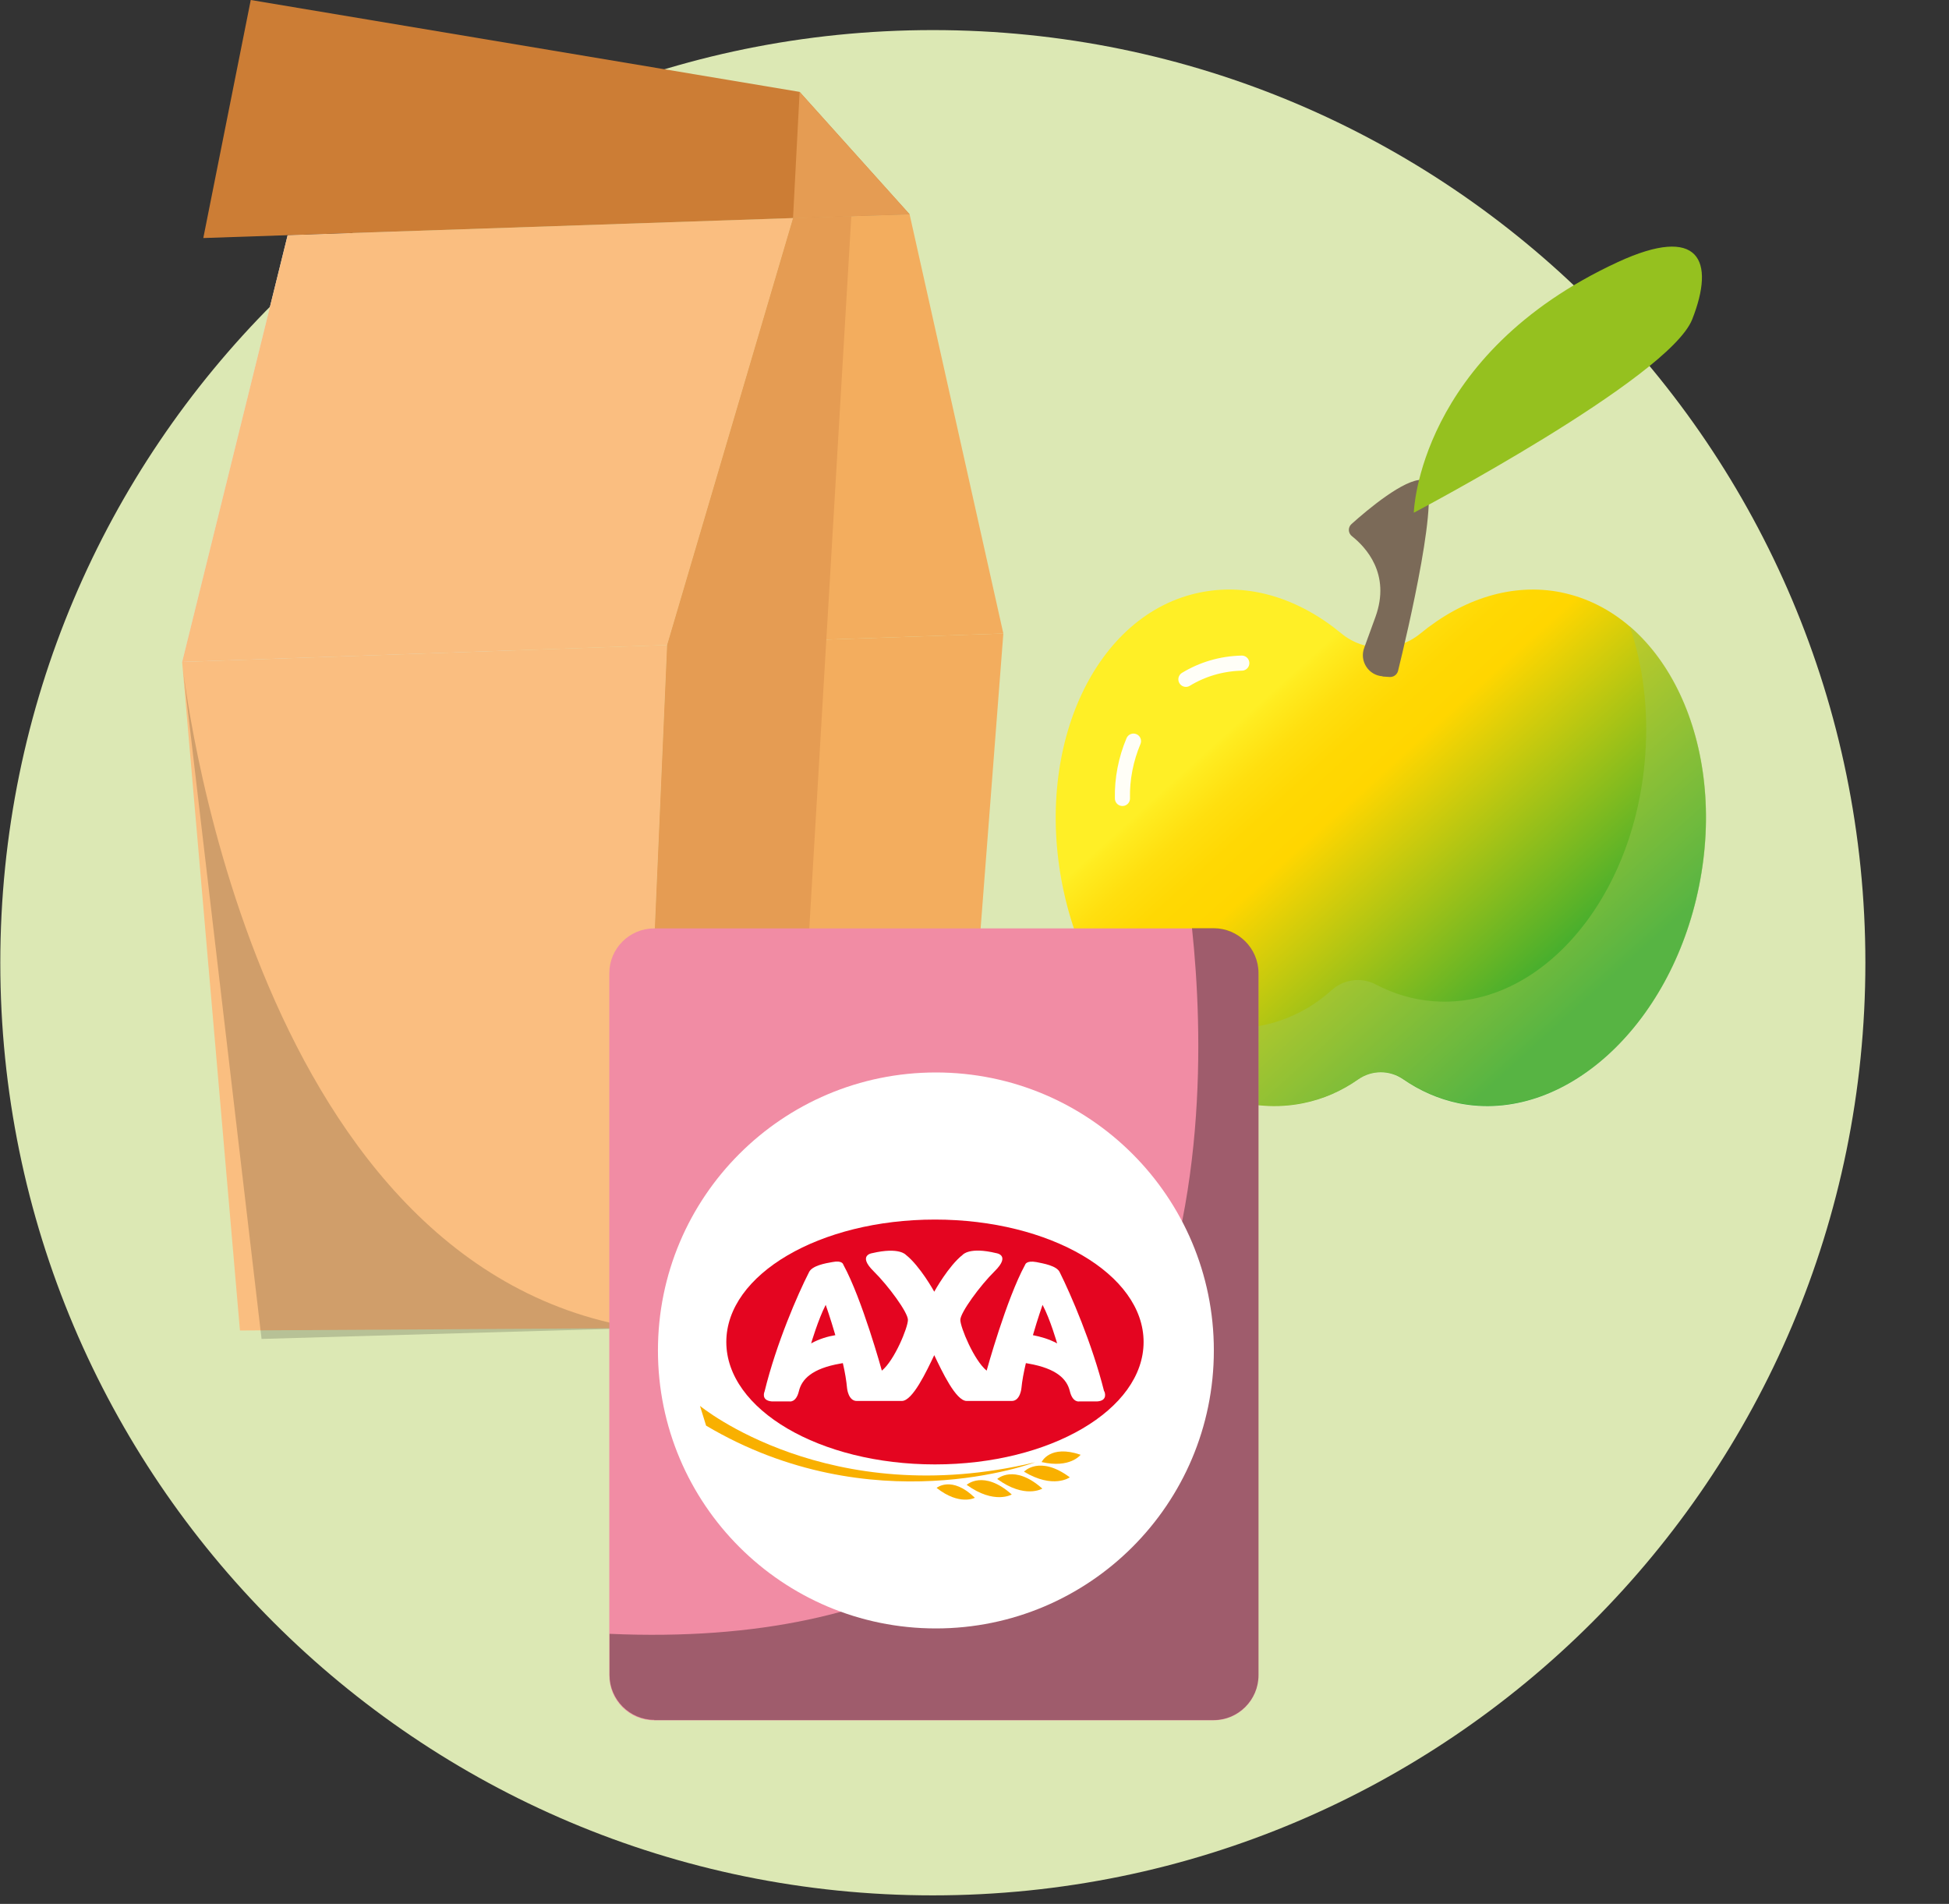
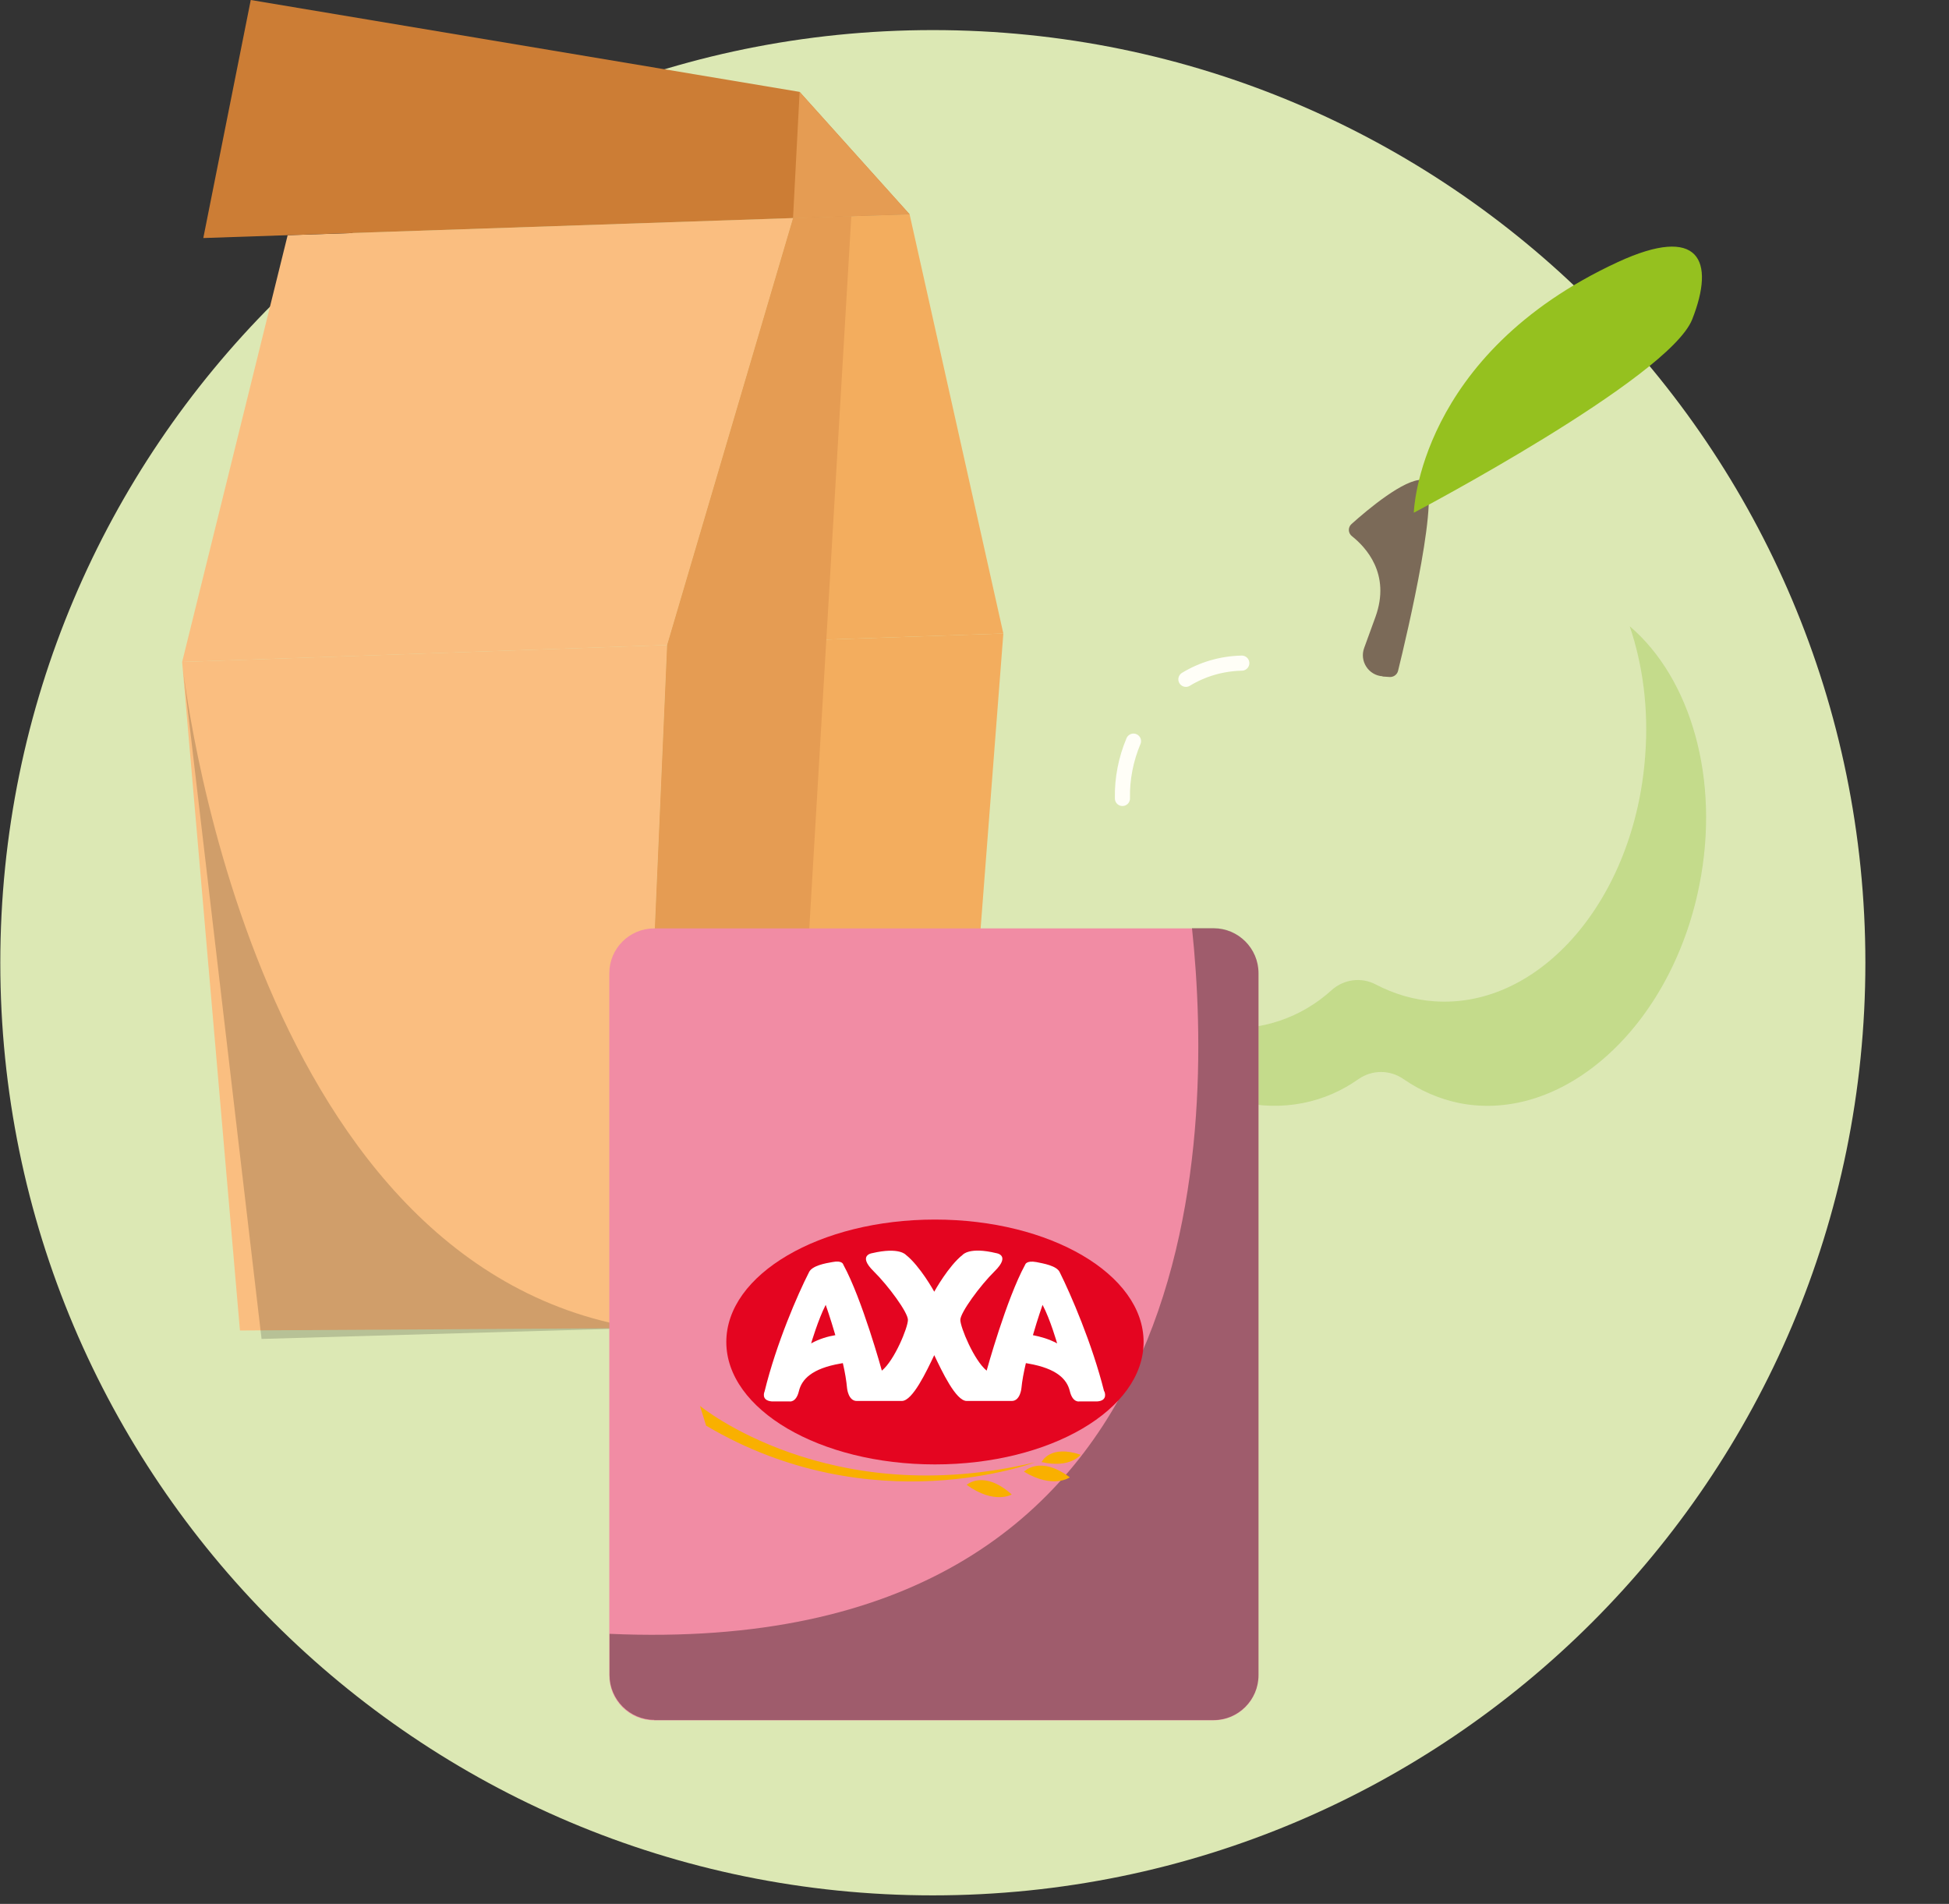
<svg xmlns="http://www.w3.org/2000/svg" width="129" height="126" viewBox="0 0 129 126" fill="none">
  <rect x="0" y="0" width="129" height="126" fill="#333333" stroke="none" />
  <path d="M61.743 125.436C95.831 125.436 123.465 97.802 123.465 63.713C123.465 29.625 95.831 1.991 61.743 1.991C27.654 1.991 0.02 29.625 0.02 63.713C0.02 97.802 27.654 125.436 61.743 125.436Z" fill="#DCE8B4" />
  <path d="M42.195 87.895L62.925 87.133L66.409 41.926L44.155 42.688L42.195 87.895Z" fill="#F3AD5E" />
  <path d="M66.409 41.926L60.204 14.183L52.491 14.431L44.155 42.688L66.409 41.926Z" fill="#F3AD5E" />
-   <path d="M34.356 43.03L26.799 15.302L19.039 15.567L12.056 43.808L34.356 43.03Z" fill="#D6E6F2" />
  <path d="M52.489 14.431L19.039 15.567L12.056 43.808L44.154 42.688L52.489 14.431Z" fill="#FABE80" />
  <path d="M44.154 42.688L42.194 87.895L15.882 88.051L12.056 43.808L44.154 42.688Z" fill="#FABE80" />
  <path d="M60.203 14.183L52.489 14.431L13.456 15.753L16.597 3.05176e-05L52.925 6.081L60.203 14.183Z" fill="#CC7D35" />
  <path d="M60.203 14.183L52.925 6.081L52.489 14.431L60.203 14.183Z" fill="#E59C53" />
  <g style="mix-blend-mode:overlay" opacity="0.17">
    <path d="M12.056 43.808C12.056 43.808 16.177 83.728 42.194 87.895L17.312 88.611L12.056 43.808Z" fill="#010101" />
  </g>
  <g style="mix-blend-mode:overlay" opacity="0.17">
    <path d="M62.925 87.133L52.397 81.239L42.195 87.895L62.925 87.133Z" fill="#010101" />
  </g>
  <path d="M52.397 81.239L56.347 14.307L52.49 14.431L44.155 42.688L42.195 87.895L52.397 81.239Z" fill="#E59C53" />
-   <path d="M103.343 39.205C100.092 38.551 96.796 39.64 94.012 41.926C92.504 43.17 90.295 43.17 88.787 41.926C86.003 39.624 82.706 38.551 79.456 39.205C72.536 40.589 68.461 49.282 70.328 58.628C72.209 67.959 79.332 74.397 86.236 73.013C87.574 72.748 88.802 72.204 89.906 71.427C90.808 70.805 91.975 70.805 92.877 71.427C93.981 72.189 95.209 72.733 96.547 73.013C103.467 74.397 110.589 67.959 112.456 58.628C114.337 49.297 110.247 40.604 103.327 39.205H103.343Z" fill="url(#paint0_linear_2023_1873)" />
  <g style="mix-blend-mode:multiply" opacity="0.42">
    <path d="M107.867 41.444C108.738 44.01 109.126 46.934 108.893 49.997C108.209 59.499 101.942 66.777 94.913 66.264C93.56 66.17 92.269 65.781 91.072 65.159C90.107 64.646 88.941 64.802 88.132 65.533C87.137 66.435 85.986 67.119 84.696 67.554C80.341 69.016 75.489 67.197 71.804 63.278C74.743 69.98 80.559 74.132 86.251 72.997C87.588 72.733 88.817 72.189 89.921 71.411C90.823 70.789 91.989 70.789 92.891 71.411C93.995 72.173 95.224 72.717 96.561 72.997C103.481 74.381 110.604 67.943 112.47 58.612C113.885 51.568 111.895 44.881 107.867 41.444Z" fill="#A1C854" />
  </g>
  <path d="M74.292 52.842C74.261 51.536 74.525 50.23 75.023 49.048" stroke="#FFFEF7" stroke-miterlimit="10" stroke-linecap="round" />
  <path d="M78.492 44.958C79.564 44.305 80.824 43.917 82.192 43.886" stroke="#FFFEF7" stroke-miterlimit="10" stroke-linecap="round" />
  <path d="M43.299 61.443H80.327C81.96 61.443 83.297 62.764 83.297 64.413V110.88C83.297 112.513 81.975 113.85 80.327 113.85H43.299C41.666 113.85 40.329 112.528 40.329 110.88V64.413C40.329 62.78 41.651 61.443 43.299 61.443Z" fill="#F18CA4" />
  <g style="mix-blend-mode:overlay" opacity="0.34">
    <path d="M43.299 113.835H80.327C81.96 113.835 83.297 112.497 83.297 110.864V64.397C83.297 62.765 81.96 61.427 80.327 61.427H78.896C80.374 75.346 80.047 109.885 40.345 108.127V110.849C40.345 112.482 41.682 113.819 43.315 113.819L43.299 113.835Z" fill="#010101" />
  </g>
-   <path d="M61.945 107.77C72.105 107.77 80.342 99.533 80.342 89.373C80.342 79.212 72.105 70.976 61.945 70.976C51.785 70.976 43.548 79.212 43.548 89.373C43.548 99.533 51.785 107.77 61.945 107.77Z" fill="white" />
  <path d="M61.882 96.915C69.509 96.915 75.692 93.287 75.692 88.813C75.692 84.338 69.509 80.711 61.882 80.711C54.255 80.711 48.073 84.338 48.073 88.813C48.073 93.287 54.255 96.915 61.882 96.915Z" fill="#E40520" />
  <path d="M53.687 88.906C53.687 88.906 54.154 87.32 54.651 86.356C54.651 86.356 54.962 87.227 55.289 88.362C54.807 88.439 54.216 88.611 53.687 88.906ZM68.367 88.362C68.694 87.227 69.005 86.356 69.005 86.356C69.518 87.32 69.969 88.906 69.969 88.906C69.425 88.611 68.849 88.455 68.367 88.362ZM73.079 92.079C72.286 88.922 70.871 85.656 70.14 84.194C69.938 83.759 69.052 83.619 68.6 83.525C67.916 83.401 67.854 83.696 67.854 83.696C66.61 85.967 65.304 90.71 65.304 90.71C64.464 90.026 63.562 87.833 63.562 87.351C63.562 86.869 64.868 85.081 65.832 84.132C66.921 83.059 65.941 82.934 65.941 82.934C64.153 82.499 63.718 83.043 63.718 83.043C62.784 83.774 61.851 85.454 61.836 85.485C61.82 85.454 60.887 83.774 59.954 83.043C59.954 83.043 59.519 82.514 57.73 82.934C57.73 82.934 56.735 83.059 57.824 84.132C58.788 85.081 60.094 86.853 60.094 87.351C60.094 87.849 59.208 90.026 58.368 90.71C58.368 90.71 57.062 85.967 55.817 83.696C55.817 83.696 55.771 83.385 55.087 83.525C54.636 83.603 53.749 83.759 53.547 84.194C52.8 85.656 51.385 88.906 50.608 92.079C50.608 92.079 50.328 92.685 51.09 92.747H52.256C52.256 92.747 52.692 92.841 52.878 92.063C53.065 91.285 53.734 90.57 55.615 90.243L55.786 90.212C55.926 90.803 56.02 91.379 56.066 91.876C56.066 91.876 56.144 92.716 56.704 92.716H59.69C60.405 92.716 61.323 90.757 61.836 89.684C62.349 90.757 63.266 92.716 63.982 92.716H66.968C67.528 92.716 67.605 91.876 67.605 91.876C67.652 91.379 67.761 90.803 67.901 90.212L68.072 90.243C69.954 90.57 70.622 91.285 70.809 92.063C70.995 92.841 71.431 92.747 71.431 92.747H72.613C73.375 92.701 73.095 92.079 73.095 92.079H73.079Z" fill="white" />
  <path d="M70.808 97.77C70.808 97.77 69.72 98.563 67.776 97.397C67.776 97.397 68.803 96.278 70.808 97.77Z" fill="#F9B000" />
-   <path d="M68.989 98.516C68.989 98.516 67.838 99.216 66.003 97.879C66.003 97.879 67.123 96.853 68.989 98.516Z" fill="#F9B000" />
  <path d="M66.967 98.905C66.967 98.905 65.817 99.589 63.982 98.268C63.982 98.268 65.101 97.242 66.967 98.905Z" fill="#F9B000" />
-   <path d="M64.525 99.123C64.525 99.123 63.514 99.667 61.991 98.47C61.991 98.47 62.986 97.63 64.525 99.123Z" fill="#F9B000" />
  <path d="M71.523 96.277C71.523 96.277 70.839 97.195 68.942 96.759C68.942 96.759 69.487 95.578 71.523 96.277Z" fill="#F9B000" />
  <path d="M46.331 93.043C46.331 93.043 54.837 100.056 68.507 96.775C68.507 96.775 57.73 100.865 46.735 94.349L46.331 93.043Z" fill="#F9B000" />
  <path d="M91.507 44.772L91.974 44.803C92.238 44.819 92.472 44.647 92.534 44.399C93.094 42.128 95.535 31.849 94.151 31.756C92.954 31.678 90.512 33.73 89.455 34.679C89.206 34.897 89.221 35.286 89.486 35.488C90.388 36.203 92.067 37.976 91.041 40.822L90.294 42.875C89.968 43.745 90.574 44.694 91.507 44.756V44.772Z" fill="#7B6A58" />
  <path d="M93.576 33.933C93.576 33.933 93.84 23.467 107.09 17.34C112.486 14.851 113.543 17.231 112.004 21.134C110.464 25.038 93.576 33.933 93.576 33.933Z" fill="#95C11F" />
  <defs>
    <linearGradient id="paint0_linear_2023_1873" x1="83.67" y1="46.249" x2="113.295" y2="79.031" gradientUnits="userSpaceOnUse">
      <stop stop-color="#FFEF26" />
      <stop offset="0.01" stop-color="#FFEC21" />
      <stop offset="0.07" stop-color="#FFDF0F" />
      <stop offset="0.13" stop-color="#FFD803" />
      <stop offset="0.2" stop-color="#FFD600" />
      <stop offset="0.66" stop-color="#20A637" />
    </linearGradient>
  </defs>
</svg>